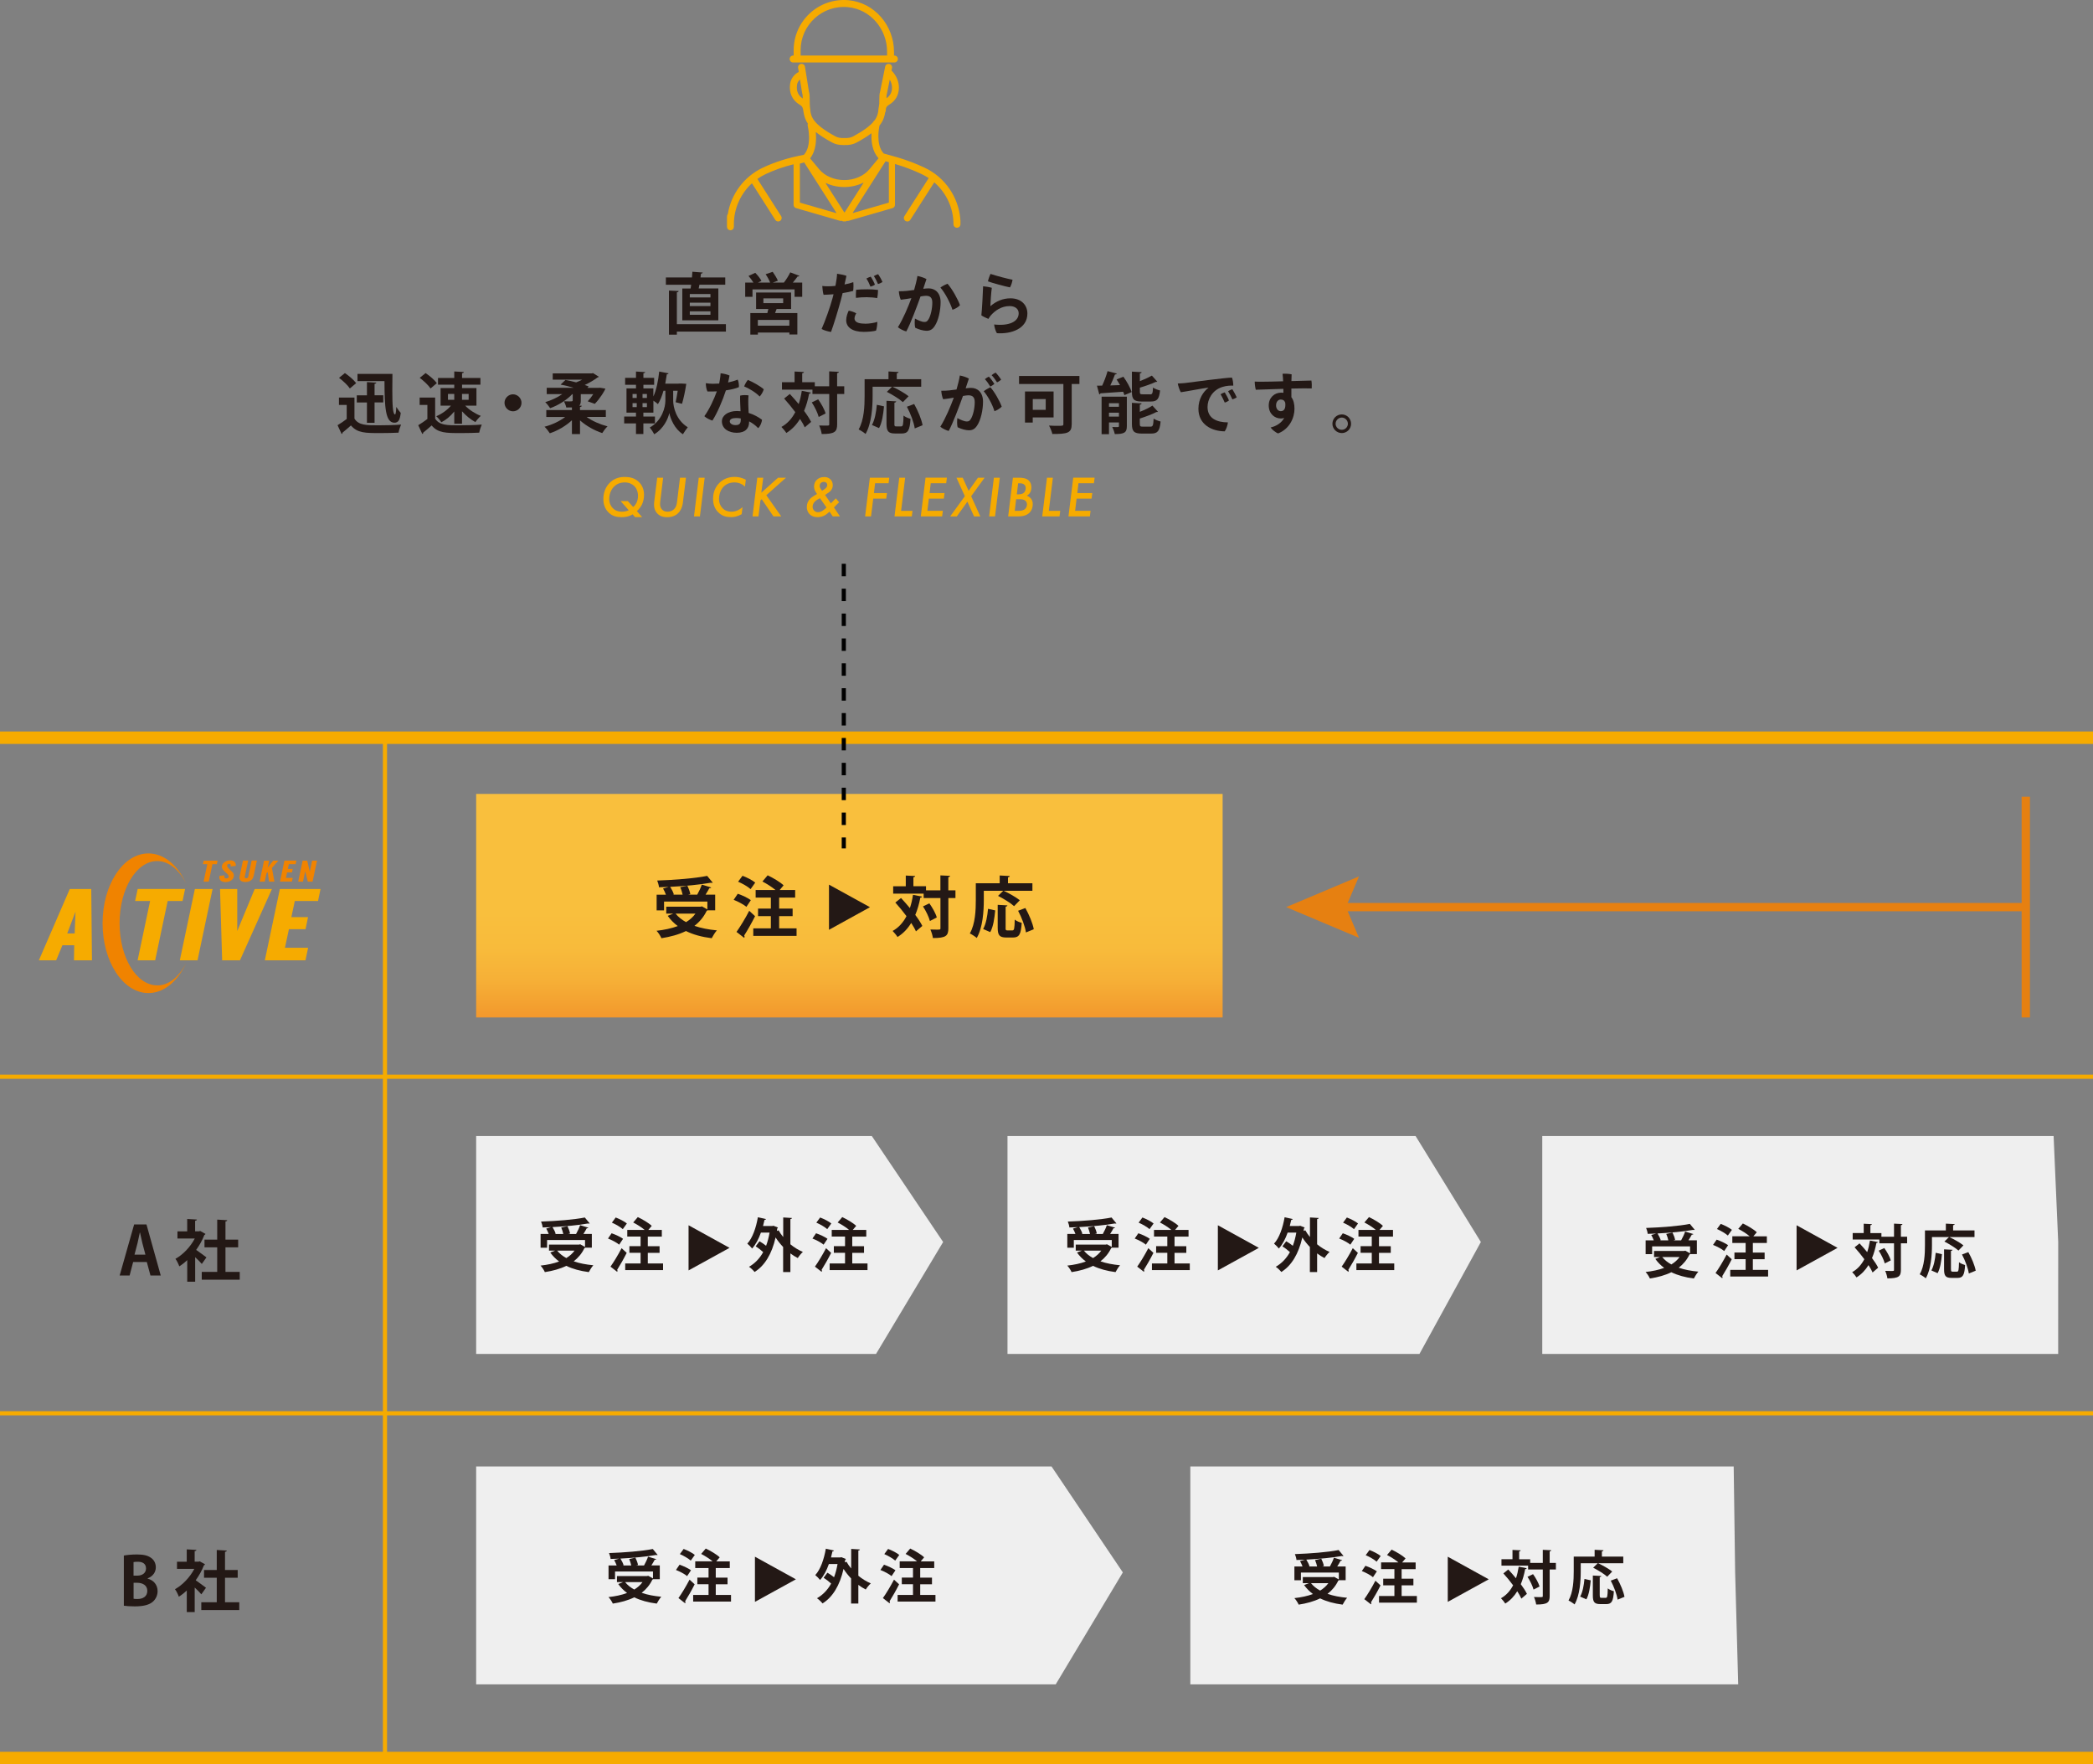
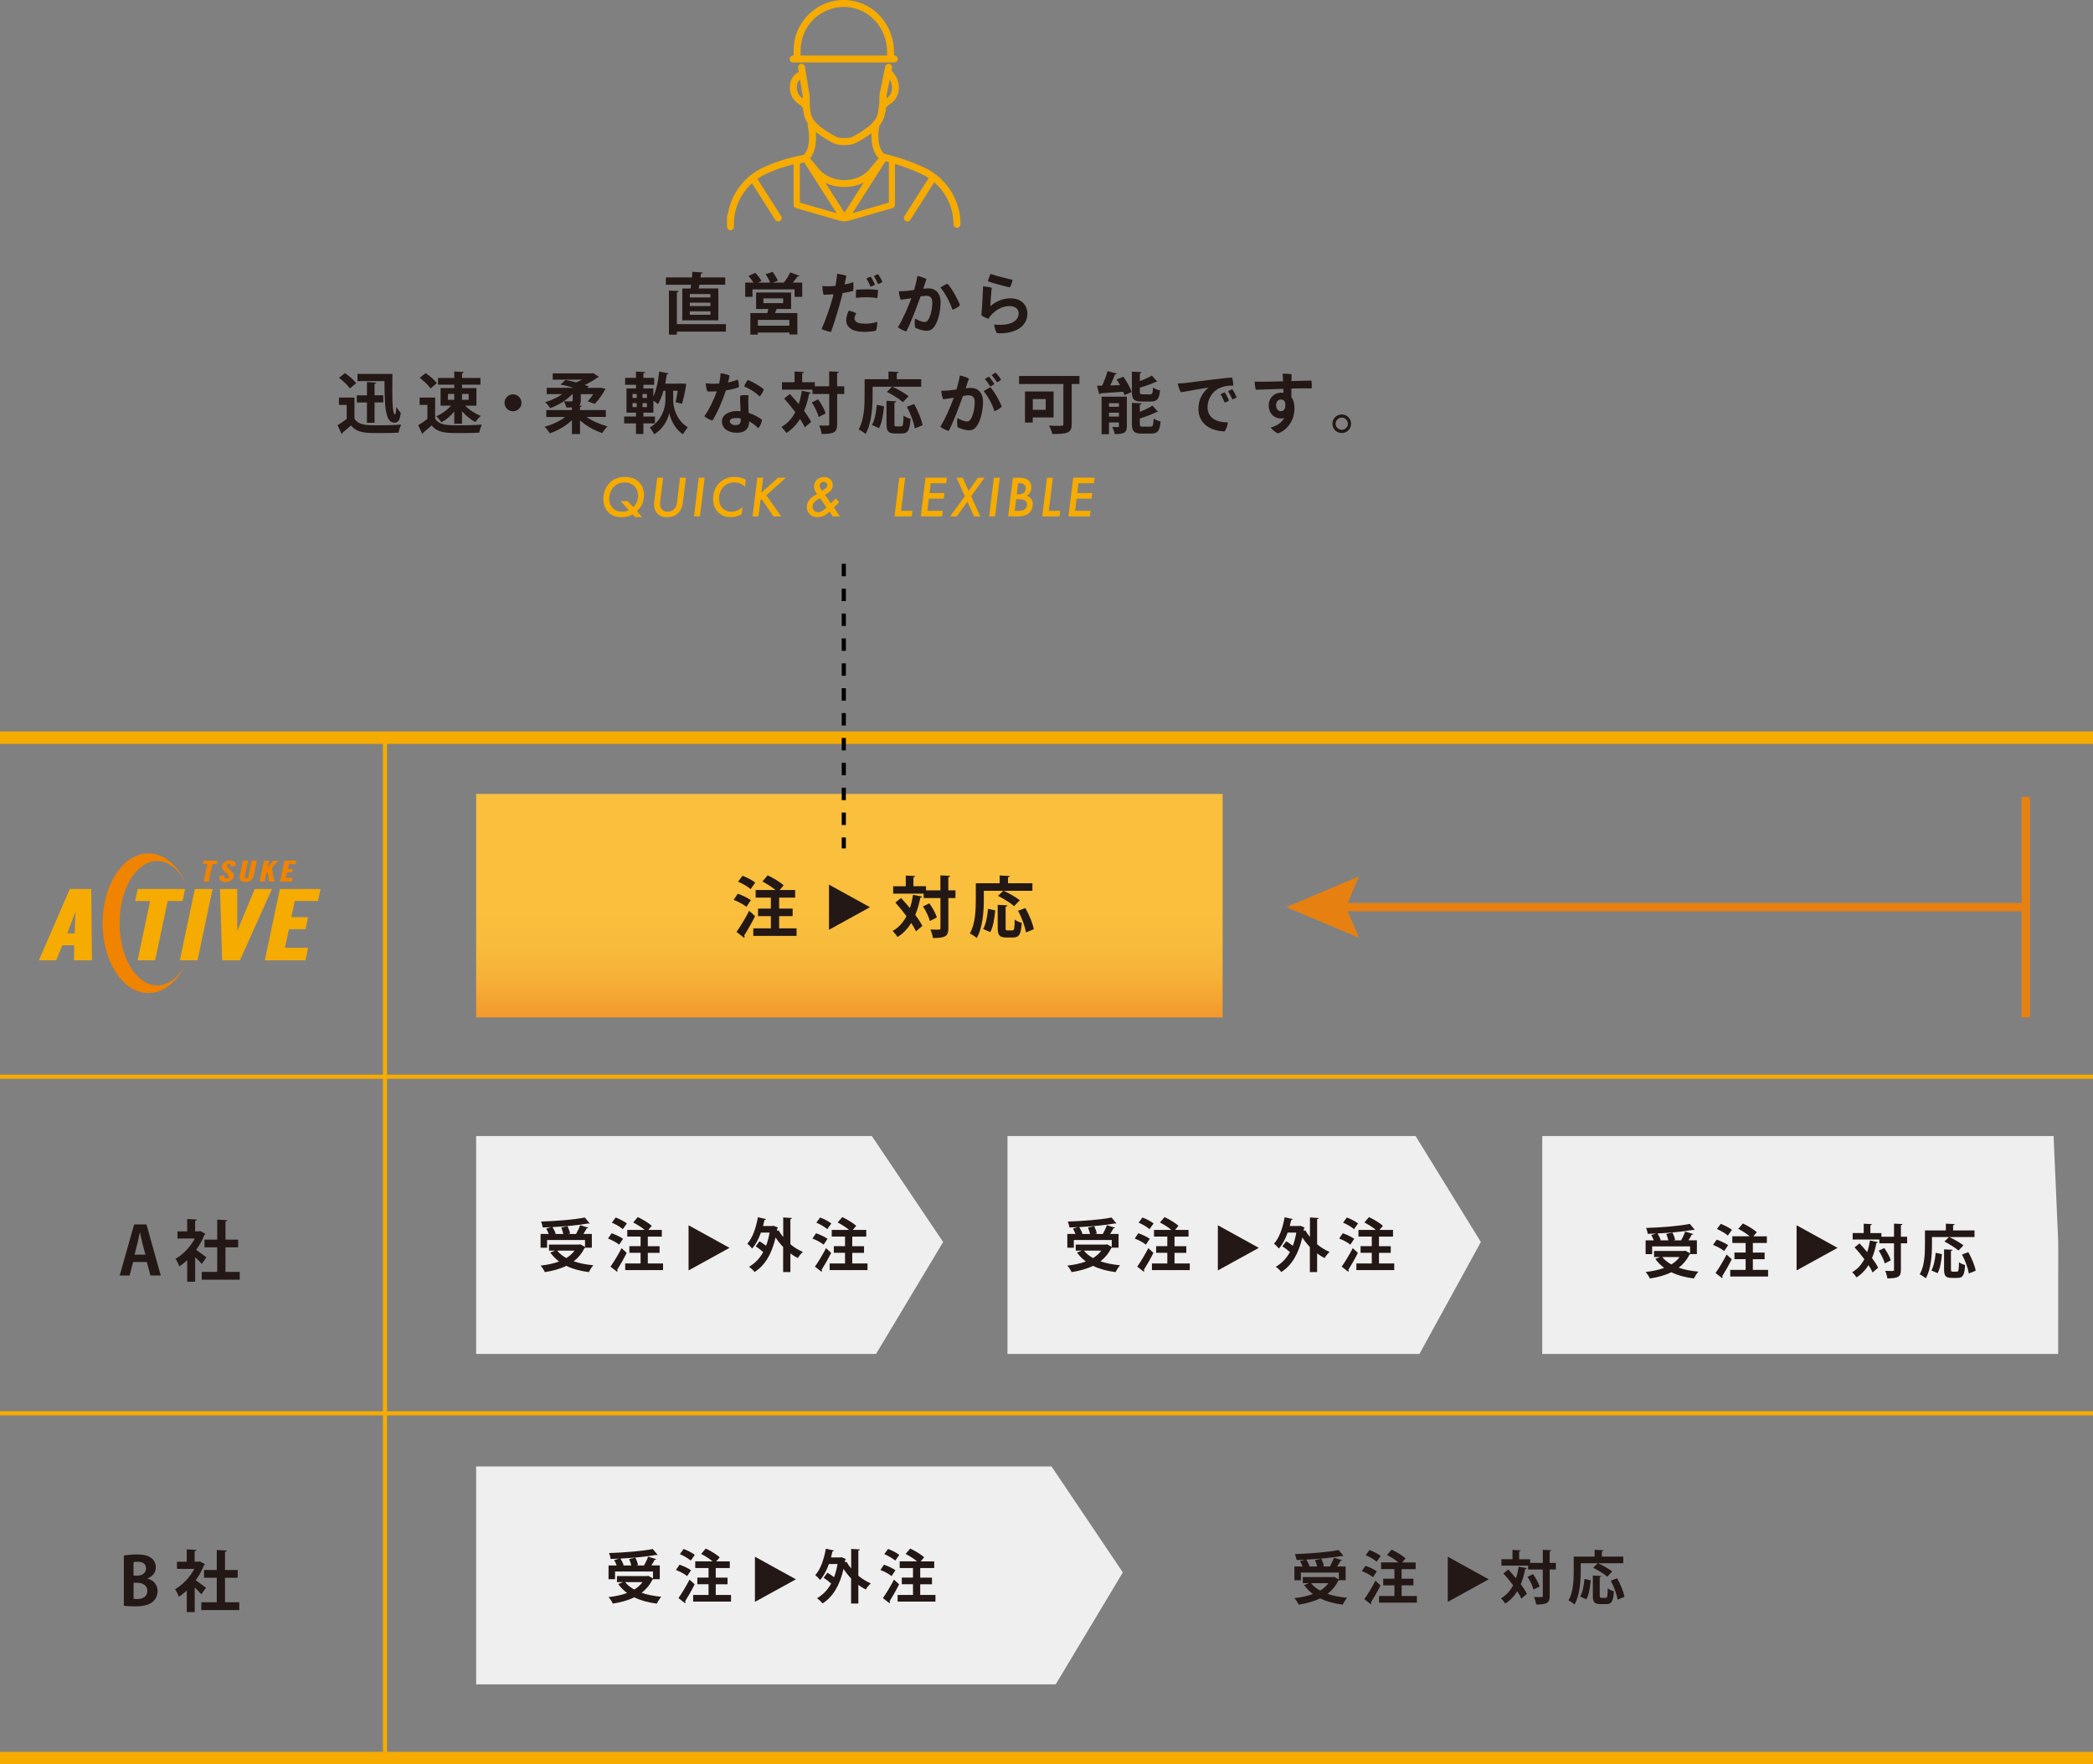
<svg xmlns="http://www.w3.org/2000/svg" id="_レイヤー_2" data-name="レイヤー 2" width="504.8" height="425.5" viewBox="0 0 504.8 425.5">
  <rect x="0" y="0" width="504.8" height="425.5" fill="#808080" stroke="none" />
  <defs>
    <style>
      .cls-1 {
        fill: #f08300;
      }

      .cls-1, .cls-2, .cls-3, .cls-4, .cls-5, .cls-6 {
        stroke-width: 0px;
      }

      .cls-2 {
        fill: #f6ab00;
      }

      .cls-3 {
        fill: #231815;
      }

      .cls-7 {
        stroke: #000;
        stroke-dasharray: 0 0 3 3;
      }

      .cls-7, .cls-8, .cls-9, .cls-10 {
        fill: none;
        stroke-miterlimit: 10;
      }

      .cls-4 {
        fill: url(#_名称未設定グラデーション_32);
      }

      .cls-8 {
        stroke: #e68011;
        stroke-width: 2px;
      }

      .cls-9, .cls-10 {
        stroke: #f6ab00;
      }

      .cls-10 {
        stroke-width: 3px;
      }

      .cls-5 {
        fill: #e68011;
      }

      .cls-6 {
        fill: #efefef;
      }
    </style>
    <linearGradient id="_名称未設定グラデーション_32" data-name="名称未設定グラデーション 32" x1="204.86" y1="191.48" x2="204.86" y2="245.39" gradientUnits="userSpaceOnUse">
      <stop offset=".09" stop-color="#f9bf3d" />
      <stop offset=".32" stop-color="#f9bf3d" />
      <stop offset=".53" stop-color="#f9bf3d" />
      <stop offset=".69" stop-color="#f8bb3b" />
      <stop offset=".83" stop-color="#f6b037" />
      <stop offset=".96" stop-color="#f39e2f" />
      <stop offset="1" stop-color="#f3982d" />
    </linearGradient>
  </defs>
  <g id="TOP_BACK">
    <rect class="cls-4" x="114.84" y="191.48" width="180.04" height="53.91" />
    <polygon class="cls-6" points="114.84 273.99 210.27 273.99 227.47 299.55 211.28 326.55 114.84 326.55 114.84 273.99" />
    <polygon class="cls-6" points="242.99 273.99 341.42 273.99 357.16 299.55 342.35 326.55 242.99 326.55 242.99 273.99" />
    <polygon class="cls-6" points="371.97 273.99 495.3 273.99 496.41 299.55 496.4 326.55 371.97 326.55 371.97 273.99" />
    <g>
      <path class="cls-3" d="m38.77,307.63h-2.48l-.88-3.25h-3.3l-.85,3.25h-2.4l3.49-12.31h2.98l3.44,12.31Zm-3.7-5.04l-.74-2.8c-.19-.77-.4-1.76-.56-2.51h-.05c-.16.77-.37,1.78-.54,2.5l-.74,2.82h2.62Z" />
      <path class="cls-3" d="m49.56,297.61c-.05.11-.14.19-.27.24-.48,1.25-1.17,2.48-1.98,3.6.78.54,2.11,1.52,2.48,1.81l-1.12,1.58c-.37-.45-.99-1.07-1.6-1.63v5.91h-1.91v-5.2c-.62.59-1.26,1.09-1.92,1.5-.16-.5-.62-1.44-.93-1.81,1.84-1.02,3.6-2.87,4.67-4.9h-4.18v-1.73h2.35v-2.98l2.34.13c-.02.16-.14.26-.43.3v2.54h.94l.29-.08,1.26.7Zm4.82,9.14h3.44v1.89h-9.16v-1.89h3.73v-5.91h-3.07v-1.86h3.07v-4.83l2.42.14c-.02.16-.14.26-.43.3v4.39h3.06v1.86h-3.06v5.91Z" />
    </g>
    <polygon class="cls-6" points="114.84 353.68 253.61 353.68 270.81 379.24 254.62 406.24 114.84 406.24 114.84 353.68" />
-     <polygon class="cls-6" points="287.09 353.68 418.14 353.68 418.49 379.24 419.23 406.24 287.09 406.24 287.09 353.68" />
    <g>
      <path class="cls-3" d="m141.1,300.94s-.1.07-.15.1c-.62,1.29-1.5,2.33-2.58,3.17,1.37.48,2.97.78,4.73.95-.38.41-.84,1.18-1.09,1.65-2.09-.27-3.89-.76-5.43-1.51-1.51.74-3.26,1.22-5.17,1.51-.18-.43-.67-1.2-1.04-1.57,1.64-.18,3.17-.5,4.48-.99-.81-.6-1.53-1.32-2.13-2.16l1.16-.46h-1.47v-1.46h7.23l.31-.07,1.15.64v-1.67h-9.15v1.86h-1.57v-3.32h1.96c-.14-.41-.38-.91-.6-1.3l1.19-.34c-.69.03-1.37.06-2.05.07-.03-.41-.22-1.05-.38-1.42,3.73-.13,7.97-.46,10.55-.98l1.18,1.43c-.06.03-.13.04-.21.04-.06,0-.13-.01-.2-.03-2.27.41-5.48.71-8.57.87.32.5.64,1.15.77,1.6l-.2.06h2.04c-.1-.46-.28-1.06-.5-1.55l1.5-.34c.28.56.56,1.3.63,1.78l-.45.11h1.9c.36-.64.76-1.47.97-2.12l1.99.6c-.06.11-.2.15-.39.15-.21.41-.5.9-.8,1.36h2.03v3.32h-1.65Zm-6.72.69c.56.7,1.3,1.3,2.21,1.79.8-.49,1.47-1.08,1.98-1.79h-4.19Z" />
      <path class="cls-3" d="m147.51,297.44c.92.31,2.14.88,2.76,1.34l-.94,1.41c-.56-.49-1.75-1.12-2.69-1.48l.87-1.27Zm-.27,8.05c.76-1.06,1.83-2.82,2.68-4.45l1.23,1.13c-.73,1.46-1.6,2.98-2.3,4.08.06.08.08.17.08.25s-.03.17-.08.24l-1.61-1.25Zm1.26-11.85c.9.34,2.1.94,2.69,1.44l-.98,1.37c-.55-.5-1.71-1.18-2.63-1.57l.92-1.25Zm7.75,11.09h3.67v1.6h-9.13v-1.6h3.71v-2.58h-2.7v-1.6h2.7v-2.31h-3.21v-1.61h4.19c-.74-.62-1.84-1.32-2.76-1.79l1.11-1.3c1.15.55,2.63,1.41,3.36,2.12l-.83.98h3.26v1.61h-3.38v2.31h2.84v1.6h-2.84v2.58Z" />
      <path class="cls-3" d="m191.01,293.76c-.01.13-.13.22-.38.27v6.07c.92.76,1.96,1.4,3.01,1.85-.41.34-.95,1.02-1.23,1.47-.62-.31-1.2-.69-1.78-1.12v4.5h-1.75v-6.05c-.67-.7-1.29-1.47-1.82-2.3-.9,3.99-2.63,6.82-5.07,8.33-.27-.36-.92-.99-1.34-1.25,1.4-.8,2.55-1.98,3.42-3.54-.52-.49-1.2-1.01-1.81-1.4l.91-1.22c.52.29,1.11.7,1.6,1.09.36-.95.64-2,.84-3.18h-2.09c-.53,1.51-1.23,2.86-2.12,3.84-.24-.32-.81-.9-1.16-1.18,1.26-1.34,2.11-3.82,2.55-6.36l1.96.43c-.04.13-.17.2-.36.2-.11.5-.22.99-.36,1.48h2.23l.29-.06,1.08.43c-.04.08-.11.2-.18.27l-.08.55.41-.15c.31.56.69,1.11,1.12,1.62v-4.72l2.13.13Z" />
      <path class="cls-3" d="m196.82,297.44c.92.31,2.14.88,2.76,1.34l-.94,1.41c-.56-.49-1.75-1.12-2.69-1.48l.87-1.27Zm-.27,8.05c.76-1.06,1.83-2.82,2.68-4.45l1.23,1.13c-.73,1.46-1.6,2.98-2.3,4.08.06.08.08.17.08.25s-.03.17-.08.24l-1.61-1.25Zm1.26-11.85c.9.34,2.1.94,2.69,1.44l-.98,1.37c-.55-.5-1.71-1.18-2.63-1.57l.92-1.25Zm7.75,11.09h3.67v1.6h-9.13v-1.6h3.71v-2.58h-2.7v-1.6h2.7v-2.31h-3.21v-1.61h4.19c-.74-.62-1.84-1.32-2.76-1.79l1.11-1.3c1.15.55,2.63,1.41,3.36,2.12l-.83.98h3.26v1.61h-3.38v2.31h2.84v1.6h-2.84v2.58Z" />
    </g>
    <g>
      <path class="cls-3" d="m268.14,300.94s-.1.07-.15.1c-.62,1.29-1.5,2.33-2.58,3.17,1.37.48,2.97.78,4.73.95-.38.41-.84,1.18-1.09,1.65-2.09-.27-3.89-.76-5.43-1.51-1.51.74-3.26,1.22-5.17,1.51-.18-.43-.67-1.2-1.04-1.57,1.64-.18,3.17-.5,4.48-.99-.81-.6-1.53-1.32-2.13-2.16l1.16-.46h-1.47v-1.46h7.23l.31-.07,1.15.64v-1.67h-9.15v1.86h-1.57v-3.32h1.96c-.14-.41-.38-.91-.6-1.3l1.19-.34c-.69.03-1.37.06-2.05.07-.03-.41-.22-1.05-.38-1.42,3.73-.13,7.97-.46,10.55-.98l1.18,1.43c-.06.03-.13.04-.21.04-.06,0-.13-.01-.2-.03-2.27.41-5.48.71-8.57.87.32.5.64,1.15.77,1.6l-.2.06h2.04c-.1-.46-.28-1.06-.5-1.55l1.5-.34c.28.56.56,1.3.63,1.78l-.45.11h1.9c.36-.64.76-1.47.97-2.12l1.99.6c-.06.11-.2.15-.39.15-.21.41-.5.9-.8,1.36h2.03v3.32h-1.65Zm-6.72.69c.56.7,1.3,1.3,2.21,1.79.8-.49,1.47-1.08,1.98-1.79h-4.19Z" />
      <path class="cls-3" d="m274.55,297.44c.92.31,2.14.88,2.76,1.34l-.94,1.41c-.56-.49-1.75-1.12-2.69-1.48l.87-1.27Zm-.27,8.05c.76-1.06,1.83-2.82,2.68-4.45l1.23,1.13c-.73,1.46-1.6,2.98-2.3,4.08.06.08.08.17.08.25s-.03.17-.08.24l-1.61-1.25Zm1.26-11.85c.9.34,2.1.94,2.69,1.44l-.98,1.37c-.55-.5-1.71-1.18-2.63-1.57l.92-1.25Zm7.75,11.09h3.67v1.6h-9.13v-1.6h3.71v-2.58h-2.7v-1.6h2.7v-2.31h-3.21v-1.61h4.19c-.74-.62-1.84-1.32-2.76-1.79l1.11-1.3c1.15.55,2.63,1.41,3.36,2.12l-.83.98h3.26v1.61h-3.38v2.31h2.84v1.6h-2.84v2.58Z" />
      <path class="cls-3" d="m318.05,293.76c-.01.13-.13.22-.38.27v6.07c.92.76,1.96,1.4,3.01,1.85-.41.34-.95,1.02-1.23,1.47-.62-.31-1.2-.69-1.78-1.12v4.5h-1.75v-6.05c-.67-.7-1.29-1.47-1.82-2.3-.9,3.99-2.63,6.82-5.07,8.33-.27-.36-.92-.99-1.34-1.25,1.4-.8,2.55-1.98,3.42-3.54-.52-.49-1.2-1.01-1.81-1.4l.91-1.22c.52.29,1.11.7,1.6,1.09.36-.95.64-2,.84-3.18h-2.09c-.53,1.51-1.23,2.86-2.12,3.84-.24-.32-.81-.9-1.16-1.18,1.26-1.34,2.11-3.82,2.55-6.36l1.96.43c-.04.13-.17.2-.36.2-.11.5-.22.99-.36,1.48h2.23l.29-.06,1.08.43c-.04.08-.11.2-.18.27l-.08.55.41-.15c.31.56.69,1.11,1.12,1.62v-4.72l2.13.13Z" />
      <path class="cls-3" d="m323.86,297.44c.92.31,2.14.88,2.76,1.34l-.94,1.41c-.56-.49-1.75-1.12-2.69-1.48l.87-1.27Zm-.27,8.05c.76-1.06,1.83-2.82,2.68-4.45l1.23,1.13c-.73,1.46-1.6,2.98-2.3,4.08.06.08.08.17.08.25s-.03.17-.08.24l-1.61-1.25Zm1.26-11.85c.9.34,2.1.94,2.69,1.44l-.98,1.37c-.55-.5-1.71-1.18-2.63-1.57l.92-1.25Zm7.75,11.09h3.67v1.6h-9.13v-1.6h3.71v-2.58h-2.7v-1.6h2.7v-2.31h-3.21v-1.61h4.19c-.74-.62-1.84-1.32-2.76-1.79l1.11-1.3c1.15.55,2.63,1.41,3.36,2.12l-.83.98h3.26v1.61h-3.38v2.31h2.84v1.6h-2.84v2.58Z" />
    </g>
    <g>
      <path class="cls-3" d="m35.61,380.74c1.38.35,2.4,1.44,2.4,3.01,0,.96-.4,1.89-1.12,2.53-.83.75-2.21,1.15-4.4,1.15-1.17,0-2.05-.08-2.62-.16v-12.1c.7-.14,1.92-.26,3.12-.26,1.49,0,2.55.19,3.39.78.74.5,1.2,1.31,1.2,2.32,0,1.12-.66,2.16-1.97,2.66v.06Zm-2.53-.72c1.34,0,2.14-.72,2.14-1.73,0-1.22-.91-1.62-1.97-1.62-.51,0-.83.03-1.04.08v3.27h.86Zm-.86,5.57c.24.05.53.06.94.06,1.28,0,2.37-.58,2.37-1.97s-1.22-1.94-2.43-1.94h-.88v3.84Z" />
      <path class="cls-3" d="m49.45,377.29c-.05.11-.14.19-.27.24-.48,1.25-1.17,2.48-1.98,3.6.78.54,2.11,1.52,2.48,1.81l-1.12,1.58c-.37-.45-.99-1.07-1.6-1.63v5.91h-1.91v-5.2c-.62.59-1.26,1.09-1.92,1.5-.16-.5-.62-1.44-.93-1.81,1.84-1.02,3.6-2.87,4.67-4.9h-4.18v-1.73h2.35v-2.98l2.34.13c-.02.16-.14.26-.43.3v2.54h.94l.29-.08,1.26.7Zm4.82,9.14h3.44v1.89h-9.16v-1.89h3.73v-5.91h-3.07v-1.86h3.07v-4.83l2.42.14c-.02.16-.14.26-.43.3v4.39h3.06v1.86h-3.06v5.91Z" />
    </g>
    <g>
      <path class="cls-3" d="m164.56,69.58h2l.14-.9h-6.1v-1.76h6.29c.05-.48.08-.94.1-1.38l2.5.19c-.03.14-.18.24-.43.27-.03.29-.06.59-.11.91h5.97v1.76h-6.23c-.06.3-.13.61-.18.9h4.74v7.68h-8.69v-7.68Zm10.52,8.61v1.79h-11.83v.74h-1.91v-10.64l2.34.11c-.02.16-.13.26-.43.32v7.68h11.83Zm-3.73-6.45v-.82h-4.98v.82h4.98Zm0,2.08v-.82h-4.98v.82h4.98Zm0,2.1v-.83h-4.98v.83h4.98Z" />
      <path class="cls-3" d="m192.8,66.52c-.05.11-.21.18-.43.16-.3.43-.74.98-1.15,1.47h2.26v3.43h-1.84v-1.79h-10.15v1.79h-1.76v-3.43h1.98c-.3-.51-.77-1.14-1.18-1.6l1.63-.75c.56.56,1.2,1.36,1.49,1.94l-.86.42h2.96c-.22-.59-.67-1.41-1.09-2.02l1.7-.58c.46.64,1.02,1.55,1.25,2.14l-1.22.45h2.67c.54-.67,1.18-1.7,1.54-2.46l2.21.83Zm-2.02,8h-3.47c-.11.3-.24.66-.38.99h5.38v5.17h-1.92v-.48h-7.6v.5h-1.82v-5.19h4.1l.24-.99h-2.95v-3.97h8.44v3.97Zm-.4,4.03v-1.39h-7.6v1.39h7.6Zm-6.26-6.59v1.15h4.77v-1.15h-4.77Z" />
      <path class="cls-3" d="m199.7,69.05c.54,0,1.15-.03,1.79-.1.05-.22.08-.43.11-.59.14-.8.27-1.65.29-2.34.59.08,1.76.3,2.26.51-.08.35-.26,1.14-.46,2.08.83-.16,1.58-.35,2.11-.56.08.5.05,1.65-.03,2.11-.61.18-1.5.37-2.54.53-.14.61-.3,1.22-.45,1.78-.66,2.42-1.65,5.68-2.35,7.59-.67-.1-1.78-.4-2.27-.72.8-1.76,2.08-5.33,2.64-7.44.08-.32.16-.62.24-.93-.78.06-1.6.11-2.4.13-.16-.43-.3-1.63-.32-2.13.4.05.8.08,1.38.08h.02Zm8.87,9.03c1.18,0,2.34-.22,3.03-.45,0,.48-.11,1.63-.32,2.11-.54.16-1.76.3-2.96.3-2.8,0-4.24-1.15-4.23-2.82,0-.86.37-1.84.61-2.29.59.08,1.38.38,1.82.64-.24.38-.42.83-.42,1.23,0,.74.67,1.26,2.46,1.26Zm.54-8.31c.82,0,2,.06,2.66.16,0,.48-.08,1.46-.21,1.97-.67-.13-1.62-.21-2.5-.22-.93,0-1.86.05-2.61.16-.05-.37-.02-1.42.03-1.95.8-.08,1.73-.13,2.61-.11h.02Zm.83-.64c-.24-.62-.59-1.38-.98-1.95.3-.18.78-.38,1.04-.45.34.48.8,1.34,1.02,1.92-.22.18-.72.4-1.09.48Zm1.81-.64c-.24-.61-.61-1.33-.99-1.9.29-.18.77-.4,1.04-.46.34.48.8,1.3,1.04,1.89-.22.14-.7.4-1.09.48Z" />
      <path class="cls-3" d="m226.86,72.86c0,2-.53,4.45-1.41,5.75-.56.88-1.17,1.17-2,1.17-.75,0-1.9-.32-2.72-.74-.16-.61-.14-1.7-.05-2.21.66.38,1.66.82,2.24.82.43,0,.67-.08.96-.54.59-.86.98-2.71.98-4.11,0-1.22-.53-1.66-1.54-1.66-.29,0-.74.06-1.3.16-.85,2.38-2.43,6.61-3.44,8.44-.58-.14-1.57-.62-2.02-1.02,1.25-1.98,2.5-4.96,3.25-7.01-.82.14-1.7.29-2.56.38-.24-.5-.43-1.41-.46-2.05.61.03,1.28-.03,1.9-.08.48-.05,1.1-.13,1.78-.22.29-1.02.64-2.34.8-3.38.74.13,1.71.46,2.18.75-.18.56-.43,1.3-.78,2.34.5-.06.96-.1,1.31-.1,1.57,0,2.88,1.09,2.88,3.33Zm4.67.75c-.32.4-1.14.9-1.81,1.1-.53-1.68-1.82-4.13-2.91-5.36.51-.38,1.3-.77,1.73-.91,1.1,1.25,2.53,3.79,2.99,5.17Z" />
      <path class="cls-3" d="m238.86,73.85c1.41-1.22,3.04-1.9,4.85-1.9,2.61,0,4.08,1.63,4.08,3.67,0,3.67-3.89,4.98-7.35,4.74-.32-.45-.61-1.49-.67-2.1,3.65.4,5.92-.69,5.92-2.71,0-1.01-.82-1.73-2.19-1.73-1.97,0-3.52,1.09-4.55,2.27-.19.22-.42.58-.56.82-.46-.18-1.33-.58-1.7-.86.14-.98.42-6.39.42-7.01.61.05,1.63.22,2.1.37-.13.86-.34,3.63-.35,4.45Zm.02-7.79c1.54.51,4.08,1.17,5.33,1.41-.08.56-.32,1.34-.62,1.84-1.06-.19-4.55-1.14-5.31-1.46.1-.53.42-1.42.61-1.79Z" />
      <path class="cls-3" d="m85.49,95.87v5.09c.99,1.62,2.93,1.62,5.73,1.62,1.84,0,4.02-.05,5.51-.18-.21.46-.51,1.39-.61,1.95-1.18.06-2.85.1-4.42.1-3.58,0-5.51,0-7.06-1.84-.7.62-1.42,1.25-2.03,1.73,0,.18-.06.27-.22.32l-.98-2.11c.69-.42,1.5-.94,2.21-1.5v-3.39h-1.87v-1.78h3.75Zm-2.3-5.89c.98.67,2.16,1.66,2.71,2.43l-1.52,1.28c-.5-.77-1.65-1.84-2.61-2.56l1.42-1.15Zm5.31,12v-4.91h-2.45v-1.73h2.45v-3.19l2.26.13c-.02.16-.13.24-.42.3v2.75h2.1v1.73h-2.1v4.91h-1.84Zm-2.29-11.8h8.44c-.02,1.42-.03,2.74-.03,3.91,0,3.65.13,5.87.66,5.87.16,0,.27-.85.3-1.82.3.48.74,1.1,1.07,1.44-.18,1.63-.53,2.37-1.52,2.37-2.22,0-2.37-3.89-2.4-10.04h-6.51v-1.73Z" />
      <path class="cls-3" d="m104.95,95.87v5.09c.99,1.62,2.93,1.62,5.73,1.62,1.84,0,4.02-.05,5.51-.18-.21.46-.51,1.39-.61,1.95-1.18.06-2.85.1-4.42.1-3.58,0-5.51,0-7.06-1.84-.7.62-1.42,1.25-2.03,1.73,0,.18-.06.27-.22.32l-.98-2.11c.69-.42,1.5-.94,2.21-1.5v-3.39h-1.87v-1.78h3.75Zm-2.3-5.89c.98.67,2.16,1.66,2.71,2.43l-1.52,1.28c-.5-.77-1.65-1.84-2.61-2.56l1.42-1.15Zm6.91,3.62v-.82h-3.92v-1.62h3.92v-1.57l2.31.13c-.02.16-.14.26-.43.29v1.15h4.43v1.62h-4.43v.82h3.47v4.24h-2.71c.96,1.01,2.43,1.95,3.76,2.46-.42.37-1.01,1.04-1.3,1.5-1.1-.58-2.29-1.55-3.23-2.61v3.01h-1.87v-2.96c-.86,1.09-1.98,2.03-3.12,2.61-.27-.45-.82-1.12-1.22-1.46,1.31-.54,2.67-1.5,3.54-2.56h-2.5v-4.24h3.3Zm-1.52,1.41v1.41h1.52v-1.41h-1.52Zm4.99,0h-1.6v1.41h1.6v-1.41Z" />
      <path class="cls-3" d="m125.78,97.15c0,1.12-.93,2.05-2.05,2.05s-2.05-.93-2.05-2.05.93-2.05,2.05-2.05,2.05.96,2.05,2.05Z" />
      <path class="cls-3" d="m146.12,100.56h-4.63c1.34.98,3.25,1.81,5.04,2.27-.42.38-.99,1.14-1.28,1.62-1.89-.62-3.87-1.73-5.36-3.06v3.3h-1.95v-3.33c-1.46,1.36-3.41,2.51-5.33,3.14-.29-.46-.86-1.2-1.28-1.58,1.79-.46,3.65-1.33,4.98-2.35h-4.55v-1.67h6.18v-.64c-.4.02-.85.02-1.36.02-.1-.48-.34-1.07-.56-1.5.4.02.86.03,1.23.03.82,0,.88-.02.88-.26v-1.49h-.11c-1.38,1.46-3.41,2.71-5.33,3.39-.27-.43-.8-1.1-1.18-1.46,1.42-.42,2.93-1.12,4.11-1.94h-3.76v-1.52h6.5c-1.02-.32-2.14-.59-3.15-.77l1.17-1.12c.82.14,1.71.34,2.58.58.5-.19,1.01-.42,1.46-.66h-7.11v-1.5h9.41l.29-.08,1.42.88c-.06.1-.21.16-.37.21-.78.59-1.84,1.23-3.03,1.78.35.13.67.24.96.35l-.32.34h2.71l.38-.02,1.26.21c-.08.34-1.25,2.34-2.56,3.67l-1.71-.61c.43-.45.91-1.07,1.34-1.73h-3.01v1.57c0,.59-.1.96-.38,1.2l.62.03c-.02.16-.14.27-.43.3v.74h6.23v1.67Z" />
      <path class="cls-3" d="m162.36,94.25v2.35c0,1.54.69,4.71,3.52,6.45-.35.42-.88,1.2-1.17,1.68-2.03-1.25-3.03-3.81-3.28-5.09h-.02c-.24,1.31-1.38,3.79-3.62,5.09-.21-.43-.74-1.23-1.07-1.62,3.03-1.73,3.76-4.96,3.76-6.51v-2.35h-.46c-.35,1.25-.8,2.37-1.34,3.22-.24-.24-.69-.58-1.09-.83v2.88h-2.42v.94h2.79v1.66h-2.79v2.56h-1.78v-2.56h-2.85v-1.66h2.85v-.94h-2.29v-5.84h2.29v-.88h-2.62v-1.67h2.62v-1.52l2.21.13c-.02.16-.13.24-.42.29v1.1h2.59v1.67h-2.59v.88h2.4v1.95c.72-1.54,1.18-3.81,1.41-6.02l2.26.43c-.03.14-.19.22-.42.22-.11.75-.24,1.52-.38,2.27h3.23v-.02h.83l1.01.06c-.02.06-.03.21-.05.29-.22,1.5-.62,3.33-.98,4.53l-1.54-.38c.16-.7.34-1.74.5-2.77h-1.1Zm-9.8.77v.96h1.01v-.96h-1.01Zm0,2.21v.96h1.01v-.96h-1.01Zm3.47-1.25v-.96h-1.06v.96h1.06Zm0,2.21v-.96h-1.06v.96h1.06Z" />
      <path class="cls-3" d="m175.07,94.17c-.75,2.35-2.13,5.57-3.25,7.27-.56-.16-1.54-.64-1.94-1.06,1.22-1.68,2.34-4.13,3.01-5.99-.74.03-1.5.05-2.26.03-.26-.48-.4-1.36-.4-2,.56.1,1.28.14,1.68.14.51,0,1.02-.02,1.54-.05.06-.3.11-.58.16-.86.1-.56.16-1.1.19-1.62.77.08,1.57.27,2.15.54-.08.51-.21,1.09-.35,1.68.75-.16,1.52-.37,2.32-.69.22.4.34,1.31.29,1.81-.74.32-1.84.59-3.14.78Zm5.6,7.63c0,1.5-.9,2.58-2.98,2.58-1.97,0-3.58-.99-3.58-2.77,0-1.36,1.42-2.48,3.62-2.48.3,0,.59.02.88.05-.06-1.33-.14-2.9-.1-3.76.62-.18,1.55-.14,2.03-.06-.1.91-.06,1.54-.06,2.26,0,.43.05,1.2.08,1.97,1.25.38,2.34.99,3.23,1.65-.05.61-.45,1.65-.94,2.02-.62-.66-1.36-1.22-2.18-1.63v.19Zm-3.14-.98c-.98,0-1.52.3-1.52.8s.54.91,1.41.91c1.2,0,1.25-.69,1.25-1.6-.38-.08-.75-.11-1.14-.11Zm1.95-7.62c.16-.5.59-1.23.9-1.57,1.18.48,3.07,1.55,3.83,2.26-.16.58-.58,1.3-.99,1.74-.96-1.01-2.72-2.03-3.73-2.43Z" />
      <path class="cls-3" d="m190.5,95.03c.69.74,1.42,1.57,2.13,2.42.34-.98.58-2.05.75-3.19l2.19.42c-.05.16-.18.24-.42.26-.29,1.52-.69,2.91-1.22,4.16.72.96,1.31,1.87,1.7,2.66l-1.54,1.31c-.26-.61-.66-1.3-1.14-2.03-.85,1.39-1.92,2.53-3.3,3.39-.24-.4-.82-1.1-1.18-1.46,1.44-.8,2.53-2.02,3.34-3.57-.85-1.15-1.81-2.3-2.69-3.28l1.36-1.09Zm13.12-1.84v1.84h-1.71v7.27c0,1.86-.58,2.38-3.73,2.38-.06-.56-.34-1.49-.61-2.06.54.03,1.07.03,1.47.03.94,0,.96,0,.96-.35v-7.27h-4.05v-1.06h-7.35v-1.78h3.04v-2.58l2.26.11c-.02.16-.13.26-.42.3v2.16h3.04v.99h3.47v-3.6l2.34.11c-.03.16-.14.27-.43.32v3.17h1.71Zm-6.16,7.38c-.24-.94-.94-2.42-1.67-3.52l1.54-.74c.75,1.06,1.54,2.45,1.79,3.41l-1.66.85Z" />
      <path class="cls-3" d="m210.46,93.3v2.24c0,2.61-.24,6.59-1.7,9.12-.35-.32-1.22-.88-1.67-1.09,1.33-2.3,1.44-5.7,1.44-8.04v-4.07h5.76v-1.87l2.43.13c-.02.16-.13.26-.43.32v1.42h5.89v1.82h-6.93c1.28.59,3.01,1.57,3.89,2.29l-1.38,1.42c-.8-.74-2.54-1.81-3.87-2.48l1.26-1.23h-4.71Zm2.75,4.72c-.18,1.84-.46,3.94-1.2,5.23l-1.71-.75c.69-1.23,1.02-3.07,1.18-4.87l1.73.38Zm2.5,4.16c0,.58.06.66.48.66h1.15c.45,0,.53-.38.58-2.61.38.34,1.2.66,1.68.78-.16,2.75-.61,3.54-2.08,3.54h-1.65c-1.65,0-2.06-.58-2.06-2.37v-5.51l2.34.13c-.02.16-.14.26-.43.32v5.06Zm4.91,1.15c-.19-1.39-.99-3.55-1.89-5.23l1.75-.66c.91,1.62,1.79,3.71,2.03,5.12l-1.89.77Z" />
      <path class="cls-3" d="m237.09,96.86c0,2-.53,4.45-1.41,5.75-.56.88-1.17,1.17-2,1.17-.75,0-1.9-.32-2.72-.74-.16-.61-.14-1.7-.05-2.21.66.38,1.66.82,2.24.82.43,0,.67-.08.96-.54.59-.86.98-2.71.98-4.11,0-1.22-.53-1.66-1.54-1.66-.29,0-.74.06-1.3.16-.85,2.38-2.43,6.61-3.44,8.44-.58-.14-1.57-.62-2.02-1.02,1.25-1.98,2.5-4.96,3.25-7.01-.82.14-1.7.29-2.56.38-.24-.5-.43-1.41-.46-2.05.61.03,1.28-.03,1.9-.08.48-.05,1.1-.13,1.78-.22.29-1.02.64-2.34.8-3.38.74.13,1.71.46,2.18.75-.18.56-.43,1.3-.78,2.34.5-.06.96-.1,1.31-.1,1.57,0,2.88,1.09,2.88,3.33Zm4.5,1.22c-.32.38-1.17.9-1.74,1.1-.54-1.78-1.68-3.76-2.59-4.82.43-.34,1.15-.75,1.6-.96.98,1.06,2.26,3.31,2.74,4.67Zm-2.75-4.85c-.34-.58-.82-1.28-1.3-1.78.27-.24.71-.51.96-.61.42.42,1.01,1.22,1.33,1.74-.19.19-.64.5-.99.64Zm1.63-1.02c-.35-.56-.82-1.23-1.31-1.73.27-.22.7-.51.96-.62.42.4,1.01,1.17,1.34,1.71-.21.19-.64.5-.99.64Z" />
      <path class="cls-3" d="m260.34,90.68v1.94h-1.86v9.65c0,2.16-.96,2.4-4.67,2.4-.11-.56-.5-1.5-.8-2.03.69.05,1.46.06,2.05.06,1.31,0,1.41,0,1.41-.46v-9.62h-10.69v-1.94h14.57Zm-6.23,10h-5.03v1.23h-1.87v-7.49h6.9v6.26Zm-1.9-4.43h-3.12v2.59h3.12v-2.59Z" />
      <path class="cls-3" d="m269.36,90.1c-.06.13-.21.21-.45.22-.29.8-.7,1.78-1.12,2.64.75-.03,1.54-.05,2.34-.08-.26-.48-.54-.94-.82-1.36l1.63-.67c.82,1.14,1.68,2.66,2,3.71l-1.76.74c-.06-.24-.16-.53-.29-.82-2.05.16-4.11.29-5.47.38-.03.14-.16.22-.29.26l-.56-2.1c.37,0,.8-.02,1.26-.02.5-1.07,1.01-2.43,1.3-3.49l2.22.58Zm2.42,5.57v7.12c0,1.58-.67,1.9-2.91,1.9-.1-.51-.37-1.25-.61-1.71.34.02.67.03.94.03.61,0,.67,0,.67-.26v-.86h-2.4v2.82h-1.78v-9.04h6.08Zm-1.91,1.58h-2.4v.85h2.4v-.85Zm-2.4,3.22h2.4v-.94h-2.4v.94Zm9.92-5.35c.53,0,.64-.24.7-1.65.38.29,1.17.59,1.7.7-.21,2.08-.72,2.67-2.21,2.67h-2.23c-1.89,0-2.35-.56-2.35-2.34v-4.87l2.35.13c-.02.16-.14.26-.43.3v1.87c1.09-.42,2.14-.91,2.9-1.34l1.3,1.46c-.06.06-.18.06-.37.06-.99.46-2.43.98-3.83,1.39v.96c0,.58.1.64.7.64h1.76Zm-2.48,7.12c0,.58.11.66.74.66h1.84c.56,0,.67-.3.75-1.94.4.29,1.17.58,1.68.7-.21,2.27-.7,2.91-2.26,2.91h-2.29c-1.89,0-2.37-.56-2.37-2.34v-5.07l2.34.13c-.02.16-.13.26-.43.3v1.74c1.15-.45,2.26-.99,3.04-1.5l1.34,1.49c-.08.06-.22.06-.4.06-1.01.54-2.53,1.1-3.99,1.57v1.28Z" />
      <path class="cls-3" d="m285.81,92.38c1.09-.13,9.8-1.31,11.32-1.31.21.5.32,1.36.32,1.94-.59-.03-1.68,0-2.64.32-2.48.78-3.57,3.04-3.57,4.83,0,2.8,2.34,3.71,4.91,3.71-.05.66-.42,1.71-.77,2.16-3.06-.02-6.34-1.6-6.34-5.44,0-2.38,1.15-4.1,2.45-5.11-1.58.19-5.01.88-6.69,1.12-.29-.45-.66-1.58-.74-2.11.66-.02,1.46-.08,1.75-.11Zm10.6,4.21c-.21.18-.66.42-1.02.5-.26-.59-.67-1.46-1.01-2,.29-.19.75-.38,1.01-.46.3.45.85,1.49,1.02,1.97Zm1.87-.77c-.22.18-.69.4-1.04.51-.26-.58-.71-1.44-1.04-1.98.29-.19.74-.4,1.02-.48.32.48.83,1.44,1.06,1.95Z" />
      <path class="cls-3" d="m309.52,93.78c-2.83.08-5.6.18-6.64.22-.14-.46-.26-1.38-.26-1.97.53.03,1.39.05,2.02.03.7,0,2.69-.03,4.83-.1-.02-.53-.05-1.15-.14-1.81.61-.05,1.63,0,2.19.13-.02.26-.03.88-.05,1.63,2.1-.05,4.03-.1,4.82-.13.1.53.11,1.39.08,1.9-.98-.03-2.85-.02-4.91.03v2.08c.51.67.75,1.62.75,2.8,0,2.19-1.2,4.88-3.97,5.95-.56-.22-1.49-.96-1.79-1.44,1.31-.29,2.61-1.06,3.28-2.3-.24.08-.51.13-.8.13-1.52,0-2.93-1.14-2.93-3.14,0-1.89,1.38-3.09,2.98-3.09.19,0,.38.02.56.03l-.02-.98Zm.46,3.33c-.22-.58-.59-.75-1.09-.75-.58,0-1.12.5-1.12,1.42,0,.78.48,1.39,1.12,1.39.75,0,1.26-.53,1.09-2.06Z" />
      <path class="cls-3" d="m321.36,102.19c0-1.23,1.01-2.24,2.26-2.24s2.24,1.01,2.24,2.26-1.01,2.24-2.24,2.24-2.26-1.01-2.26-2.24v-.02Zm.77.03c0,.78.67,1.44,1.49,1.44s1.47-.66,1.47-1.46-.67-1.49-1.47-1.49-1.49.66-1.49,1.49v.02Z" />
    </g>
    <g>
-       <path class="cls-3" d="m170.62,219.57s-.11.08-.18.11c-.7,1.47-1.71,2.66-2.95,3.62,1.57.54,3.39.9,5.41,1.09-.43.46-.96,1.34-1.25,1.89-2.38-.3-4.45-.86-6.21-1.73-1.73.85-3.73,1.39-5.91,1.73-.21-.5-.77-1.38-1.18-1.79,1.87-.21,3.62-.58,5.12-1.14-.93-.69-1.74-1.5-2.43-2.47l1.33-.53h-1.68v-1.67h8.26l.35-.08,1.31.74v-1.9h-10.45v2.13h-1.79v-3.79h2.24c-.16-.46-.43-1.04-.69-1.49l1.36-.38c-.78.03-1.57.06-2.34.08-.03-.46-.26-1.2-.43-1.62,4.26-.14,9.11-.53,12.05-1.12l1.34,1.63c-.06.03-.14.05-.24.05-.06,0-.14-.02-.22-.03-2.59.46-6.26.82-9.8.99.37.58.74,1.31.88,1.82l-.22.06h2.34c-.11-.53-.32-1.22-.58-1.78l1.71-.38c.32.64.64,1.49.72,2.03l-.51.13h2.18c.42-.74.86-1.68,1.1-2.42l2.27.69c-.06.13-.22.18-.45.18-.24.46-.58,1.02-.91,1.55h2.32v3.79h-1.89Zm-7.68.78c.64.8,1.49,1.49,2.53,2.05.91-.56,1.68-1.23,2.26-2.05h-4.79Z" />
      <path class="cls-3" d="m177.94,215.56c1.06.35,2.45,1.01,3.15,1.54l-1.07,1.62c-.64-.56-2-1.28-3.07-1.7l.99-1.46Zm-.3,9.2c.86-1.22,2.1-3.22,3.06-5.09l1.41,1.3c-.83,1.66-1.83,3.41-2.63,4.66.06.1.1.19.1.29s-.03.19-.1.27l-1.84-1.42Zm1.44-13.54c1.02.38,2.4,1.07,3.07,1.65l-1.12,1.57c-.62-.58-1.95-1.34-3.01-1.79l1.06-1.42Zm8.85,12.68h4.19v1.82h-10.44v-1.82h4.24v-2.95h-3.09v-1.82h3.09v-2.64h-3.67v-1.84h4.79c-.85-.7-2.1-1.5-3.15-2.05l1.26-1.49c1.31.62,3.01,1.62,3.84,2.42l-.94,1.12h3.73v1.84h-3.86v2.64h3.25v1.82h-3.25v2.95Z" />
      <path class="cls-3" d="m217.32,216.59c.69.74,1.42,1.57,2.13,2.42.34-.98.58-2.05.75-3.19l2.19.42c-.05.16-.18.24-.42.26-.29,1.52-.69,2.91-1.22,4.16.72.96,1.31,1.87,1.7,2.66l-1.54,1.31c-.26-.61-.66-1.3-1.14-2.03-.85,1.39-1.92,2.53-3.3,3.39-.24-.4-.82-1.1-1.18-1.46,1.44-.8,2.53-2.02,3.34-3.57-.85-1.15-1.81-2.3-2.69-3.28l1.36-1.09Zm13.12-1.84v1.84h-1.71v7.27c0,1.86-.58,2.38-3.73,2.38-.06-.56-.34-1.49-.61-2.06.54.03,1.07.03,1.47.03.94,0,.96,0,.96-.35v-7.27h-4.05v-1.06h-7.35v-1.78h3.04v-2.58l2.26.11c-.02.16-.13.26-.42.3v2.16h3.04v.99h3.47v-3.6l2.34.11c-.03.16-.14.27-.43.32v3.17h1.71Zm-6.16,7.38c-.24-.94-.94-2.42-1.67-3.52l1.54-.74c.75,1.06,1.54,2.45,1.79,3.41l-1.66.85Z" />
      <path class="cls-3" d="m237.28,214.86v2.24c0,2.61-.24,6.59-1.7,9.12-.35-.32-1.22-.88-1.67-1.09,1.33-2.3,1.44-5.7,1.44-8.04v-4.07h5.76v-1.87l2.43.13c-.02.16-.13.26-.43.32v1.42h5.89v1.82h-6.93c1.28.59,3.01,1.57,3.89,2.29l-1.38,1.42c-.8-.74-2.54-1.81-3.87-2.48l1.26-1.23h-4.71Zm2.75,4.72c-.18,1.84-.46,3.94-1.2,5.23l-1.71-.75c.69-1.23,1.02-3.07,1.18-4.87l1.73.38Zm2.5,4.16c0,.58.06.66.48.66h1.15c.45,0,.53-.38.58-2.61.38.34,1.2.66,1.68.78-.16,2.75-.61,3.54-2.08,3.54h-1.65c-1.65,0-2.06-.58-2.06-2.37v-5.51l2.34.13c-.02.16-.14.26-.43.32v5.06Zm4.91,1.15c-.19-1.39-.99-3.55-1.89-5.23l1.75-.66c.91,1.62,1.79,3.71,2.03,5.12l-1.89.77Z" />
    </g>
    <g>
      <line class="cls-8" x1="488.59" y1="218.78" x2="322.15" y2="218.78" />
      <polygon class="cls-5" points="327.77 211.37 324.62 218.78 327.77 226.18 310.21 218.78 327.77 211.37" />
    </g>
    <line class="cls-8" x1="488.59" y1="192.16" x2="488.59" y2="245.39" />
    <g>
      <path class="cls-3" d="m407.62,302.48s-.1.07-.15.1c-.62,1.29-1.5,2.33-2.58,3.17,1.37.48,2.97.78,4.73.95-.38.41-.84,1.18-1.09,1.65-2.09-.27-3.89-.76-5.43-1.51-1.51.74-3.26,1.22-5.17,1.51-.18-.43-.67-1.2-1.04-1.57,1.64-.18,3.17-.5,4.48-.99-.81-.6-1.53-1.32-2.13-2.16l1.16-.46h-1.47v-1.46h7.23l.31-.07,1.15.64v-1.67h-9.15v1.86h-1.57v-3.32h1.96c-.14-.41-.38-.91-.6-1.3l1.19-.34c-.69.03-1.37.06-2.05.07-.03-.41-.22-1.05-.38-1.42,3.73-.13,7.97-.46,10.55-.98l1.18,1.43c-.06.03-.13.04-.21.04-.06,0-.13-.01-.2-.03-2.27.41-5.48.71-8.57.87.32.5.64,1.15.77,1.6l-.2.06h2.04c-.1-.46-.28-1.06-.5-1.55l1.5-.34c.28.56.56,1.3.63,1.78l-.45.11h1.9c.36-.64.76-1.47.97-2.12l1.99.6c-.06.11-.2.15-.39.15-.21.41-.5.9-.8,1.36h2.03v3.32h-1.65Zm-6.72.69c.56.7,1.3,1.3,2.21,1.79.8-.49,1.47-1.08,1.98-1.79h-4.19Z" />
      <path class="cls-3" d="m414.03,298.98c.92.31,2.14.88,2.76,1.34l-.94,1.41c-.56-.49-1.75-1.12-2.69-1.48l.87-1.27Zm-.27,8.05c.76-1.06,1.83-2.82,2.68-4.45l1.23,1.13c-.73,1.46-1.6,2.98-2.3,4.08.06.08.08.17.08.25s-.03.17-.08.24l-1.61-1.25Zm1.26-11.85c.9.34,2.1.94,2.69,1.44l-.98,1.37c-.55-.5-1.71-1.18-2.63-1.57l.92-1.25Zm7.75,11.09h3.67v1.6h-9.13v-1.6h3.71v-2.58h-2.7v-1.6h2.7v-2.31h-3.21v-1.61h4.19c-.74-.62-1.83-1.32-2.76-1.79l1.11-1.3c1.15.55,2.63,1.41,3.36,2.12l-.83.98h3.26v1.61h-3.38v2.31h2.84v1.6h-2.84v2.58Z" />
      <path class="cls-3" d="m448.48,299.87c.6.64,1.25,1.37,1.86,2.12.29-.85.5-1.79.66-2.79l1.92.36c-.04.14-.15.21-.36.22-.25,1.33-.6,2.55-1.06,3.64.63.84,1.15,1.64,1.48,2.33l-1.34,1.15c-.22-.53-.57-1.13-.99-1.78-.74,1.22-1.68,2.21-2.89,2.97-.21-.35-.71-.97-1.04-1.27,1.26-.7,2.21-1.77,2.93-3.12-.74-1.01-1.58-2.02-2.35-2.87l1.19-.95Zm11.49-1.61v1.61h-1.5v6.36c0,1.62-.5,2.09-3.26,2.09-.06-.49-.29-1.3-.53-1.81.48.03.94.03,1.29.03.83,0,.84,0,.84-.31v-6.36h-3.54v-.92h-6.43v-1.56h2.66v-2.25l1.97.1c-.01.14-.11.22-.36.27v1.89h2.66v.87h3.04v-3.15l2.04.1c-.03.14-.13.24-.38.28v2.77h1.5Zm-5.39,6.46c-.21-.83-.83-2.12-1.46-3.08l1.34-.64c.66.92,1.34,2.14,1.57,2.98l-1.46.74Z" />
      <path class="cls-3" d="m465.96,298.36v1.96c0,2.28-.21,5.77-1.49,7.98-.31-.28-1.06-.77-1.46-.95,1.16-2.02,1.26-4.99,1.26-7.03v-3.56h5.04v-1.64l2.13.11c-.01.14-.11.22-.38.28v1.25h5.16v1.6h-6.07c1.12.52,2.63,1.37,3.4,2l-1.2,1.25c-.7-.64-2.23-1.58-3.39-2.17l1.11-1.08h-4.12Zm2.41,4.13c-.15,1.61-.41,3.45-1.05,4.58l-1.5-.66c.6-1.08.9-2.69,1.04-4.26l1.51.34Zm2.18,3.64c0,.5.06.57.42.57h1.01c.39,0,.46-.34.5-2.28.34.29,1.05.57,1.47.69-.14,2.41-.53,3.1-1.82,3.1h-1.44c-1.44,0-1.81-.5-1.81-2.07v-4.82l2.04.11c-.01.14-.13.22-.38.28v4.43Zm4.3,1.01c-.17-1.22-.87-3.11-1.65-4.58l1.53-.57c.8,1.41,1.57,3.25,1.78,4.48l-1.65.67Z" />
    </g>
    <line class="cls-9" y1="259.69" x2="504.8" y2="259.69" />
    <line class="cls-10" y1="177.92" x2="504.8" y2="177.92" />
    <line class="cls-10" y1="424" x2="504.8" y2="424" />
    <line class="cls-9" y1="340.86" x2="504.8" y2="340.86" />
    <line class="cls-9" x1="92.85" y1="177.92" x2="92.85" y2="424" />
    <line class="cls-7" x1="203.51" y1="135.98" x2="203.51" y2="204.62" />
    <polygon class="cls-3" points="199.94 213.36 199.94 224.25 209.82 218.8 199.94 213.36" />
    <polygon class="cls-3" points="166.07 295.51 166.07 306.4 175.95 300.96 166.07 295.51" />
    <polygon class="cls-3" points="293.73 295.51 293.73 306.4 303.61 300.96 293.73 295.51" />
    <g>
      <path class="cls-3" d="m157.49,380.89s-.1.07-.15.1c-.62,1.29-1.5,2.33-2.58,3.17,1.37.48,2.97.78,4.73.95-.38.41-.84,1.18-1.09,1.65-2.09-.27-3.89-.76-5.43-1.51-1.51.74-3.26,1.22-5.17,1.51-.18-.43-.67-1.2-1.04-1.57,1.64-.18,3.17-.5,4.48-.99-.81-.6-1.53-1.32-2.13-2.16l1.16-.46h-1.47v-1.46h7.23l.31-.07,1.15.64v-1.67h-9.15v1.86h-1.57v-3.32h1.96c-.14-.41-.38-.91-.6-1.3l1.19-.34c-.69.03-1.37.06-2.05.07-.03-.41-.22-1.05-.38-1.42,3.73-.13,7.97-.46,10.55-.98l1.18,1.43c-.06.03-.13.04-.21.04-.06,0-.13-.01-.2-.03-2.27.41-5.48.71-8.57.87.32.5.64,1.15.77,1.6l-.2.06h2.04c-.1-.46-.28-1.06-.5-1.55l1.5-.34c.28.56.56,1.3.63,1.78l-.45.11h1.9c.36-.64.76-1.47.97-2.12l1.99.6c-.06.11-.2.15-.39.15-.21.41-.5.9-.8,1.36h2.03v3.32h-1.65Zm-6.72.69c.56.7,1.3,1.3,2.21,1.79.8-.49,1.47-1.08,1.98-1.79h-4.19Z" />
      <path class="cls-3" d="m163.9,377.38c.92.31,2.14.88,2.76,1.34l-.94,1.41c-.56-.49-1.75-1.12-2.69-1.48l.87-1.27Zm-.27,8.05c.76-1.06,1.83-2.82,2.68-4.45l1.23,1.13c-.73,1.46-1.6,2.98-2.3,4.08.06.08.08.17.08.25s-.03.17-.08.24l-1.61-1.25Zm1.26-11.85c.9.34,2.1.94,2.69,1.44l-.98,1.37c-.55-.5-1.71-1.18-2.63-1.57l.92-1.25Zm7.75,11.09h3.67v1.6h-9.13v-1.6h3.71v-2.58h-2.7v-1.6h2.7v-2.31h-3.21v-1.61h4.19c-.74-.62-1.84-1.32-2.76-1.79l1.11-1.3c1.15.55,2.63,1.41,3.36,2.12l-.83.98h3.26v1.61h-3.38v2.31h2.84v1.6h-2.84v2.58Z" />
      <path class="cls-3" d="m207.4,373.7c-.01.13-.13.22-.38.27v6.07c.92.76,1.96,1.4,3.01,1.85-.41.34-.95,1.02-1.23,1.47-.62-.31-1.2-.69-1.78-1.12v4.5h-1.75v-6.05c-.67-.7-1.29-1.47-1.82-2.3-.9,3.99-2.63,6.82-5.07,8.33-.27-.36-.92-.99-1.34-1.25,1.4-.8,2.55-1.98,3.42-3.54-.52-.49-1.2-1.01-1.81-1.4l.91-1.22c.52.29,1.11.7,1.6,1.09.36-.95.64-2,.84-3.18h-2.09c-.53,1.51-1.23,2.86-2.12,3.84-.24-.32-.81-.9-1.16-1.18,1.26-1.34,2.11-3.82,2.55-6.36l1.96.43c-.04.13-.17.2-.36.2-.11.5-.22.99-.36,1.48h2.23l.29-.06,1.08.43c-.04.08-.11.2-.18.27l-.08.55.41-.15c.31.56.69,1.11,1.12,1.62v-4.72l2.13.13Z" />
      <path class="cls-3" d="m213.21,377.38c.92.31,2.14.88,2.76,1.34l-.94,1.41c-.56-.49-1.75-1.12-2.69-1.48l.87-1.27Zm-.27,8.05c.76-1.06,1.83-2.82,2.68-4.45l1.23,1.13c-.73,1.46-1.6,2.98-2.3,4.08.06.08.08.17.08.25s-.03.17-.08.24l-1.61-1.25Zm1.26-11.85c.9.34,2.1.94,2.69,1.44l-.98,1.37c-.55-.5-1.71-1.18-2.63-1.57l.92-1.25Zm7.75,11.09h3.67v1.6h-9.13v-1.6h3.71v-2.58h-2.7v-1.6h2.7v-2.31h-3.21v-1.61h4.19c-.74-.62-1.84-1.32-2.76-1.79l1.11-1.3c1.15.55,2.63,1.41,3.36,2.12l-.83.98h3.26v1.61h-3.38v2.31h2.84v1.6h-2.84v2.58Z" />
    </g>
    <polygon class="cls-3" points="182.08 375.45 182.08 386.34 191.96 380.9 182.08 375.45" />
    <polygon class="cls-3" points="433.31 295.51 433.31 306.4 443.19 300.96 433.31 295.51" />
    <g>
      <path class="cls-3" d="m322.91,381.14s-.1.07-.15.1c-.62,1.29-1.5,2.33-2.58,3.17,1.37.48,2.97.78,4.73.95-.38.41-.84,1.18-1.09,1.65-2.09-.27-3.89-.76-5.43-1.51-1.51.74-3.26,1.22-5.17,1.51-.18-.43-.67-1.21-1.04-1.57,1.64-.18,3.17-.5,4.48-.99-.81-.6-1.53-1.32-2.13-2.16l1.16-.46h-1.47v-1.46h7.23l.31-.07,1.15.64v-1.67h-9.15v1.86h-1.57v-3.32h1.96c-.14-.41-.38-.91-.6-1.3l1.19-.34c-.69.03-1.37.06-2.05.07-.03-.41-.22-1.05-.38-1.42,3.73-.13,7.97-.46,10.55-.98l1.18,1.43c-.06.03-.13.04-.21.04-.06,0-.13-.01-.2-.03-2.27.41-5.48.71-8.57.87.32.5.64,1.15.77,1.6l-.2.06h2.04c-.1-.46-.28-1.06-.5-1.55l1.5-.34c.28.56.56,1.3.63,1.78l-.45.11h1.9c.36-.64.76-1.47.97-2.12l1.99.6c-.06.11-.2.15-.39.15-.21.41-.5.9-.8,1.36h2.03v3.32h-1.65Zm-6.72.69c.56.7,1.3,1.3,2.21,1.79.8-.49,1.47-1.08,1.98-1.79h-4.19Z" />
      <path class="cls-3" d="m329.32,377.64c.92.31,2.14.88,2.76,1.34l-.94,1.41c-.56-.49-1.75-1.12-2.69-1.48l.87-1.27Zm-.27,8.05c.76-1.06,1.83-2.82,2.68-4.45l1.23,1.13c-.73,1.46-1.6,2.98-2.3,4.08.06.08.08.17.08.25s-.03.17-.08.24l-1.61-1.25Zm1.26-11.85c.9.34,2.1.94,2.69,1.44l-.98,1.37c-.55-.5-1.71-1.18-2.63-1.57l.92-1.25Zm7.75,11.09h3.67v1.6h-9.13v-1.6h3.71v-2.58h-2.7v-1.6h2.7v-2.31h-3.21v-1.61h4.19c-.74-.62-1.83-1.32-2.76-1.79l1.11-1.3c1.15.55,2.63,1.42,3.36,2.12l-.83.98h3.26v1.61h-3.38v2.31h2.84v1.6h-2.84v2.58Z" />
      <path class="cls-3" d="m363.77,378.53c.6.64,1.25,1.37,1.86,2.12.29-.85.5-1.79.66-2.79l1.92.36c-.04.14-.15.21-.36.22-.25,1.33-.6,2.55-1.06,3.64.63.84,1.15,1.64,1.48,2.33l-1.34,1.15c-.22-.53-.57-1.13-.99-1.78-.74,1.22-1.68,2.21-2.89,2.97-.21-.35-.71-.97-1.04-1.28,1.26-.7,2.21-1.76,2.93-3.12-.74-1.01-1.58-2.02-2.35-2.87l1.19-.95Zm11.49-1.61v1.61h-1.5v6.36c0,1.62-.5,2.09-3.26,2.09-.06-.49-.29-1.3-.53-1.81.48.03.94.03,1.29.03.83,0,.84,0,.84-.31v-6.36h-3.54v-.92h-6.43v-1.55h2.66v-2.25l1.97.1c-.01.14-.11.22-.36.27v1.89h2.66v.87h3.04v-3.15l2.04.1c-.03.14-.13.24-.38.28v2.77h1.5Zm-5.39,6.46c-.21-.83-.83-2.12-1.46-3.08l1.34-.64c.66.92,1.34,2.14,1.57,2.98l-1.46.74Z" />
      <path class="cls-3" d="m381.25,377.02v1.96c0,2.28-.21,5.77-1.49,7.98-.31-.28-1.06-.77-1.46-.95,1.16-2.02,1.26-4.99,1.26-7.03v-3.56h5.04v-1.64l2.13.11c-.01.14-.11.22-.38.28v1.25h5.16v1.6h-6.07c1.12.52,2.63,1.37,3.4,2l-1.2,1.25c-.7-.64-2.23-1.58-3.39-2.17l1.11-1.08h-4.12Zm2.41,4.13c-.15,1.61-.41,3.45-1.05,4.58l-1.5-.66c.6-1.08.9-2.69,1.04-4.26l1.51.34Zm2.18,3.64c0,.5.06.58.42.58h1.01c.39,0,.46-.34.5-2.28.34.29,1.05.58,1.47.69-.14,2.41-.53,3.1-1.82,3.1h-1.44c-1.44,0-1.81-.5-1.81-2.07v-4.82l2.04.11c-.01.14-.13.22-.38.28v4.43Zm4.3,1.01c-.17-1.22-.87-3.11-1.65-4.58l1.53-.57c.8,1.41,1.57,3.25,1.78,4.48l-1.65.67Z" />
    </g>
    <polygon class="cls-3" points="349.18 375.45 349.18 386.34 359.06 380.9 349.18 375.45" />
    <g>
      <path class="cls-2" d="m191.29,15.07h24.42c.46,0,.84-.38.84-.84s-.38-.84-.84-.84h-.09v-.89c0-6.32-4.68-11.88-10.98-12.45-7.17-.65-13.22,5.01-13.22,12.05v1.29h-.13c-.46,0-.84.38-.84.84s.38.84.84.84Zm1.81-2.97c0-6.07,5.21-10.94,11.38-10.38,5.43.49,9.47,5.28,9.47,10.73v.89s-.02.05-.05.05h-20.8v-1.29Z" />
      <path class="cls-2" d="m231.62,52.85c-.44-5.31-3.7-10.08-8.56-12.38-2.11-1-4.32-1.84-6.57-2.51l-3.34-.94s-.02,0-.03-.02c-1.04-1.11-1.27-2.85-1.27-4.14,0-1.11.16-2.08.26-2.56,0,0,0-.01.01-.02.91-1.13,1.21-2.15,1.37-3.16.06-.09.1-.2.12-.32.04-.26.07-.5.09-.74.12-.31.32-.54.74-.8,1.51-.9,2.32-2.29,2.36-4.02.03-1.47-.55-2.93-1.65-4.09l-.13-.14.12-.61c.09-.45-.2-.9-.66-.99-.45-.09-.9.2-.99.66l-1.2,5.93c-.2.63-.21,1.3-.21,2.07,0,.29,0,.59-.01.92-.05.35-.12.84-.23,1.56,0,.05-.01.11,0,.16-.1.65-.23,1.41-.93,2.35-.16.1-.28.24-.35.42-.85.95-2.29,2.07-4.81,3.43-.54.29-1.2.41-2.08.38-.02,0-.04,0-.06,0-.88.03-1.54-.09-2.08-.38-5.55-2.98-5.89-4.84-6.09-6.2,0-.05,0-.11,0-.16-.15-.98-.15-1.77-.15-2.47,0-.76,0-1.43-.2-2.06l-.94-5.92c-.07-.46-.5-.77-.96-.7-.46.07-.77.5-.7.96l.16.99c-1.14.58-1.91,1.65-2.09,2.89-.3,2.16.52,3.94,2.3,5.01.74.45.8.82.92,1.65.14.94.37,1.89,1.07,2.92-.07.16-.08.34-.04.52.01.05,1.15,4.74-.92,6.99,0,0-.02.02-.03.02-3.57.65-6.88,1.68-9.85,3.08l-.06.03c-4.49,2.12-7.62,6.35-8.41,11.17-.11.13-.19.31-.2.55v.05s0,0,0,0v.9h0s0,1.47,0,1.47h0v.1h0c.06.83.8.84.83.84.13,0,.76-.04.83-.84v-.14s0,0,0,0v-.49c0-3.77,1.62-7.33,4.31-9.82.02-.02.07-.02.08.01l5.59,8.76c.16.25.43.39.71.39.15,0,.31-.04.45-.13.39-.25.5-.77.26-1.16l-5.7-8.92s0-.06.01-.07c.61-.43,1.25-.8,1.94-1.13l.06-.03c2.04-.96,4.26-1.74,6.62-2.33.03,0,.07.02.07.05v9.72c0,.36.24.68.58.78l10.59,3.06c.07.02.14.03.21.03.08,0,.16-.01.23-.04.14.1.3.17.47.17.06,0,.12,0,.18-.02.06.01.12.02.18.02.17,0,.32-.07.46-.16.06.01.12.03.18.03.07,0,.14,0,.21-.03l10.59-3.06c.35-.1.58-.42.58-.78v-9.86l.13.04c2.16.64,4.28,1.45,6.31,2.41.57.27,1.12.58,1.64.92.02.02.03.05.02.08l-5.83,9.13c-.25.39-.13.91.26,1.16.14.09.3.13.45.13.28,0,.55-.14.71-.39l5.75-9s.06-.03.08-.01c2.86,2.5,4.59,6.17,4.59,10.07,0,.46.38.84.84.84s.84-.38.84-.84v-.93c0-.1-.02-.2-.05-.29Zm-17.7-30.35s.02-.07.03-.1l.65-3.2c.36.64.55,1.34.54,2.02-.02,1.05-.45,1.86-1.3,2.46,0-.01,0-.03,0-.04,0-.07-.02-.13-.04-.2.01-.37.04-.68.13-.93Zm-21.7-2.01c.07-.51.33-.97.72-1.31l.51,3.18s.02.09.03.14c.11.32.13.74.14,1.26-1.12-.73-1.59-1.82-1.39-3.27Zm4.54,11.45s.04-.07.08-.04c.96.77,2.22,1.6,3.91,2.5.74.4,1.58.58,2.62.58.09,0,.19,0,.29,0,1.18.04,2.1-.15,2.9-.58,1.49-.8,2.65-1.53,3.55-2.22.04-.03.08,0,.08.04-.08,1.85.16,4.27,1.68,5.91.02.02.02.05,0,.07l-2.16,2.6c-1.37,1.65-3.64,2.63-6.08,2.63s-4.71-.98-6.08-2.63l-2.14-2.58s-.02-.04,0-.06c1.43-1.83,1.51-4.44,1.35-6.22Zm-3.83,7.52l1.02-.3,7.76,12.15s-.01.09-.06.08l-8.69-2.51s-.04-.03-.04-.05v-9.37Zm6.25,4.77s.02-.1.06-.07c1.31.62,2.81.95,4.39.95s3.2-.36,4.55-1.03c.05-.02.09.03.06.07l-4.52,7.07s-.07.03-.09,0l-4.47-6.99Zm15.16,4.65l-8.6,2.49s-.09-.04-.06-.08l7.91-12.4.79.22v9.72s-.02.04-.04.05Z" />
    </g>
    <g>
      <path class="cls-2" d="m152.56,124.06c-.49.31-1.28.67-2.7.67-1.05,0-2.17-.22-3.08-1.12-.52-.5-1.26-1.51-1.26-3.25,0-1.64.6-2.94,1.42-3.8,1.05-1.12,2.34-1.53,3.74-1.53,1.12,0,2.37.22,3.39,1.2.78.76,1.26,1.78,1.26,3.14,0,.76-.17,1.61-.5,2.31-.28.57-.7,1.13-1.23,1.58l1.27,1.46h-1.72l-.57-.67Zm.15-1.78c.27-.22.57-.55.81-1.04.22-.46.36-1.01.36-1.64,0-1.09-.43-1.93-.95-2.42-.49-.46-1.27-.83-2.25-.83-1.28,0-2.13.53-2.66,1.09-.71.76-1.08,1.83-1.08,2.9s.46,1.81.84,2.2c.64.67,1.43.87,2.17.87.56,0,1.11-.08,1.69-.35l-1.96-2.21h1.74l1.29,1.43Z" />
      <path class="cls-2" d="m159.94,115.21l-.64,5.25c-.03.28-.1.66-.1,1.06,0,.45.06.95.49,1.39.25.25.66.5,1.32.5.76,0,1.25-.31,1.55-.6.59-.59.67-1.26.76-1.97l.69-5.63h1.43l-.74,6.01c-.17,1.39-.79,2.27-1.32,2.72-.49.41-1.3.8-2.48.8-1.04,0-1.91-.29-2.54-1.09-.29-.36-.62-.98-.62-1.92,0-.27.03-.58.15-1.56l.62-4.96h1.43Z" />
      <path class="cls-2" d="m169.96,115.21l-1.15,9.34h-1.43l1.15-9.34h1.43Z" />
      <path class="cls-2" d="m179.7,117.39c-.88-.88-1.95-1.04-2.56-1.04-.98,0-1.88.32-2.54.95-.69.66-1.18,1.77-1.18,3.03,0,1.01.36,1.72.81,2.2.53.57,1.25.88,2.2.88,1.25,0,2.16-.66,2.65-1.08l-.2,1.69c-1.13.62-1.92.7-2.58.7-1.12,0-2.14-.24-3.07-1.16-.81-.81-1.25-1.85-1.25-3.24,0-1.72.64-2.98,1.54-3.87,1.02-1,2.27-1.43,3.7-1.43.85,0,1.67.18,2.66.67l-.2,1.68Z" />
      <path class="cls-2" d="m183.63,118.82l4.03-3.61h1.92l-4.76,4.23,3.61,5.11h-1.88l-2.83-4.15-.31.28-.48,3.87h-1.43l1.15-9.34h1.43l-.46,3.61Z" />
      <path class="cls-2" d="m202.39,121.12l-1.26,1.27,1.46,2.16h-1.74l-.78-1.15c-.29.28-.78.69-1.16.9-.5.28-1.15.43-1.74.43-.83,0-1.49-.29-1.89-.7-.35-.35-.69-.92-.69-1.76s.31-1.47.83-2c.45-.45.95-.71,1.34-.95l.29-.18-.29-.45c-.24-.36-.42-.8-.42-1.36,0-.7.28-1.22.63-1.58.38-.39.97-.7,1.85-.7.49,0,1.02.13,1.47.56.31.29.56.76.56,1.42,0,.48-.14.84-.39,1.18-.29.39-.59.57-.97.83l-.5.34,1.4,2.02,1.2-1.21.8.95Zm-4.62-.97c-.35.17-.88.48-1.19.77-.46.45-.59.91-.59,1.32,0,.36.14.66.35.88.24.25.53.41.94.41.48,0,.81-.17,1.11-.35.35-.22.67-.49.95-.78l-1.57-2.24Zm1.01-2.12c.18-.11.39-.27.56-.5.13-.18.18-.38.18-.57,0-.25-.13-.45-.27-.56-.15-.13-.39-.18-.56-.18-.24,0-.55.1-.74.29-.13.13-.25.35-.25.66s.1.52.22.69l.35.5.5-.32Z" />
-       <path class="cls-2" d="m214.31,116.55h-3.25l-.28,2.37h3.14l-.17,1.34h-3.14l-.53,4.29h-1.43l1.15-9.34h4.68l-.17,1.34Z" />
      <path class="cls-2" d="m218.31,115.21l-.98,8h2.75l-.17,1.34h-4.17l1.15-9.34h1.43Z" />
      <path class="cls-2" d="m228.21,116.55h-3.73l-.28,2.37h3.61l-.17,1.34h-3.61l-.36,2.94h3.73l-.17,1.34h-5.15l1.15-9.34h5.15l-.17,1.34Z" />
      <path class="cls-2" d="m232.71,119.68l-2.03-4.47h1.51l1.43,3.17,2.25-3.17h1.6l-3.24,4.47,2.21,4.88h-1.51l-1.61-3.57-2.56,3.57h-1.6l3.54-4.88Z" />
      <path class="cls-2" d="m241.14,115.21l-1.15,9.34h-1.43l1.15-9.34h1.43Z" />
      <path class="cls-2" d="m245.72,115.21c1.04,0,1.86.15,2.44.73.45.46.59.99.59,1.58,0,.35-.04.8-.27,1.22-.13.24-.38.57-.83.81.6.21.92.6,1.02.73.32.42.41.85.41,1.29,0,.99-.36,1.65-.74,2.04-.84.88-2.1.94-3,.94h-2.19l1.15-9.34h1.42Zm-.97,8h.87c.53,0,1.19-.06,1.64-.48.25-.24.43-.63.43-1.08s-.21-.74-.42-.91c-.36-.29-.87-.34-1.29-.34h-.9l-.34,2.8Zm.49-3.98h.43c.67,0,1.05-.2,1.26-.38.27-.24.46-.66.46-1.13,0-.39-.15-.66-.31-.81-.31-.31-.81-.35-1.13-.35h-.39l-.32,2.67Z" />
      <path class="cls-2" d="m253.94,115.21l-.98,8h2.75l-.17,1.34h-4.17l1.15-9.34h1.43Z" />
      <path class="cls-2" d="m263.84,116.55h-3.73l-.28,2.37h3.61l-.17,1.34h-3.61l-.36,2.94h3.73l-.17,1.34h-5.16l1.15-9.34h5.16l-.17,1.34Z" />
    </g>
    <g>
      <g>
        <path class="cls-1" d="m52.3,208.42h-1.06l-.89,4.21h-1.24l.89-4.21h-1.06l.18-.85h3.36l-.18.85Z" />
        <path class="cls-1" d="m56.86,208.84l-1.24.13c.01-.1.02-.18.02-.25,0-.12-.02-.21-.07-.28-.05-.06-.14-.1-.29-.1-.2,0-.34.07-.43.21-.06.09-.08.17-.08.25,0,.24.25.58.76,1.03.42.36.68.65.77.85.07.15.1.32.1.49,0,.08-.01.16-.03.27-.08.41-.33.74-.74.98-.37.22-.78.32-1.22.32-.54,0-.94-.13-1.21-.39-.2-.19-.3-.45-.3-.77,0-.06,0-.17.02-.33l1.22-.14c-.02.13-.02.23-.02.31,0,.13.02.23.07.3.07.09.19.14.38.14.34,0,.54-.13.59-.39,0-.02,0-.04,0-.07,0-.25-.2-.54-.61-.87l-.08-.07c-.17-.14-.35-.32-.55-.54-.14-.16-.24-.29-.29-.4-.08-.16-.12-.33-.12-.51,0-.09,0-.15.02-.2.09-.4.34-.72.76-.97.38-.23.78-.34,1.22-.34.54,0,.93.16,1.17.48.13.18.2.4.2.66v.11s-.01.07-.01.09Z" />
        <path class="cls-1" d="m61.16,211.3c-.1.47-.34.83-.71,1.08-.35.23-.77.34-1.27.34-.54,0-.94-.13-1.17-.38-.16-.18-.25-.41-.25-.69,0-.1.02-.23.05-.37l.79-3.73h1.26l-.82,3.87c-.01.05-.02.08-.02.1,0,.2.12.3.38.3.27,0,.43-.13.48-.39l.82-3.88h1.26l-.79,3.74Z" />
        <path class="cls-1" d="m65.58,209.32l.6,3.31h-1.29l-.33-2.32-.29.33-.42,1.99h-1.24l1.07-5.06h1.24l-.36,1.68,1.33-1.68h1.25l-1.55,1.75Z" />
        <path class="cls-1" d="m71.3,208.42h-1.64l-.24,1.14h1.18l-.18.85h-1.18l-.28,1.32h1.64l-.19.89h-2.88l1.07-5.06h2.88l-.18.85Z" />
-         <path class="cls-1" d="m75.39,212.63h-1.15l-.63-2.52-.53,2.52h-1.16l1.07-5.06h1.11l.61,2.69.57-2.69h1.18l-1.07,5.06Z" />
      </g>
      <g>
        <path class="cls-2" d="m17.84,231.62l.06-3.64h-2.85l-1.51,3.64h-4.17l7.46-17.21h5.18l.17,17.21h-4.34Zm-1.64-6.49h1.81l.2-5.25-2,5.25Z" />
        <path class="cls-2" d="m44.03,217.31h-3.59l-3.02,14.31h-4.23l3.01-14.31h-3.61l.62-2.91h11.43l-.61,2.91Z" />
        <path class="cls-2" d="m47.64,231.62h-4.27l3.63-17.21h4.27l-3.63,17.21Z" />
        <path class="cls-2" d="m57.88,231.62h-4.3l-.51-17.21h4.15v10.14l4.21-10.14h4.16l-7.72,17.21Z" />
        <path class="cls-2" d="m76.69,217.31h-5.59l-.83,3.89h4.02l-.6,2.91h-4.01l-.96,4.48h5.59l-.64,3.03h-9.8l3.63-17.21h9.81l-.61,2.91Z" />
      </g>
      <path class="cls-1" d="m37.91,237.65c-5.01,0-9.07-6.71-9.07-14.99s4.06-14.99,9.07-14.99c2.79,0,5.29,2.09,6.96,5.37-2-4.36-5.32-7.21-9.07-7.21-6.11,0-11.06,7.54-11.06,16.84s4.95,16.84,11.06,16.84c3.76,0,7.07-2.85,9.07-7.21-1.66,3.28-4.16,5.37-6.96,5.37Z" />
    </g>
  </g>
</svg>